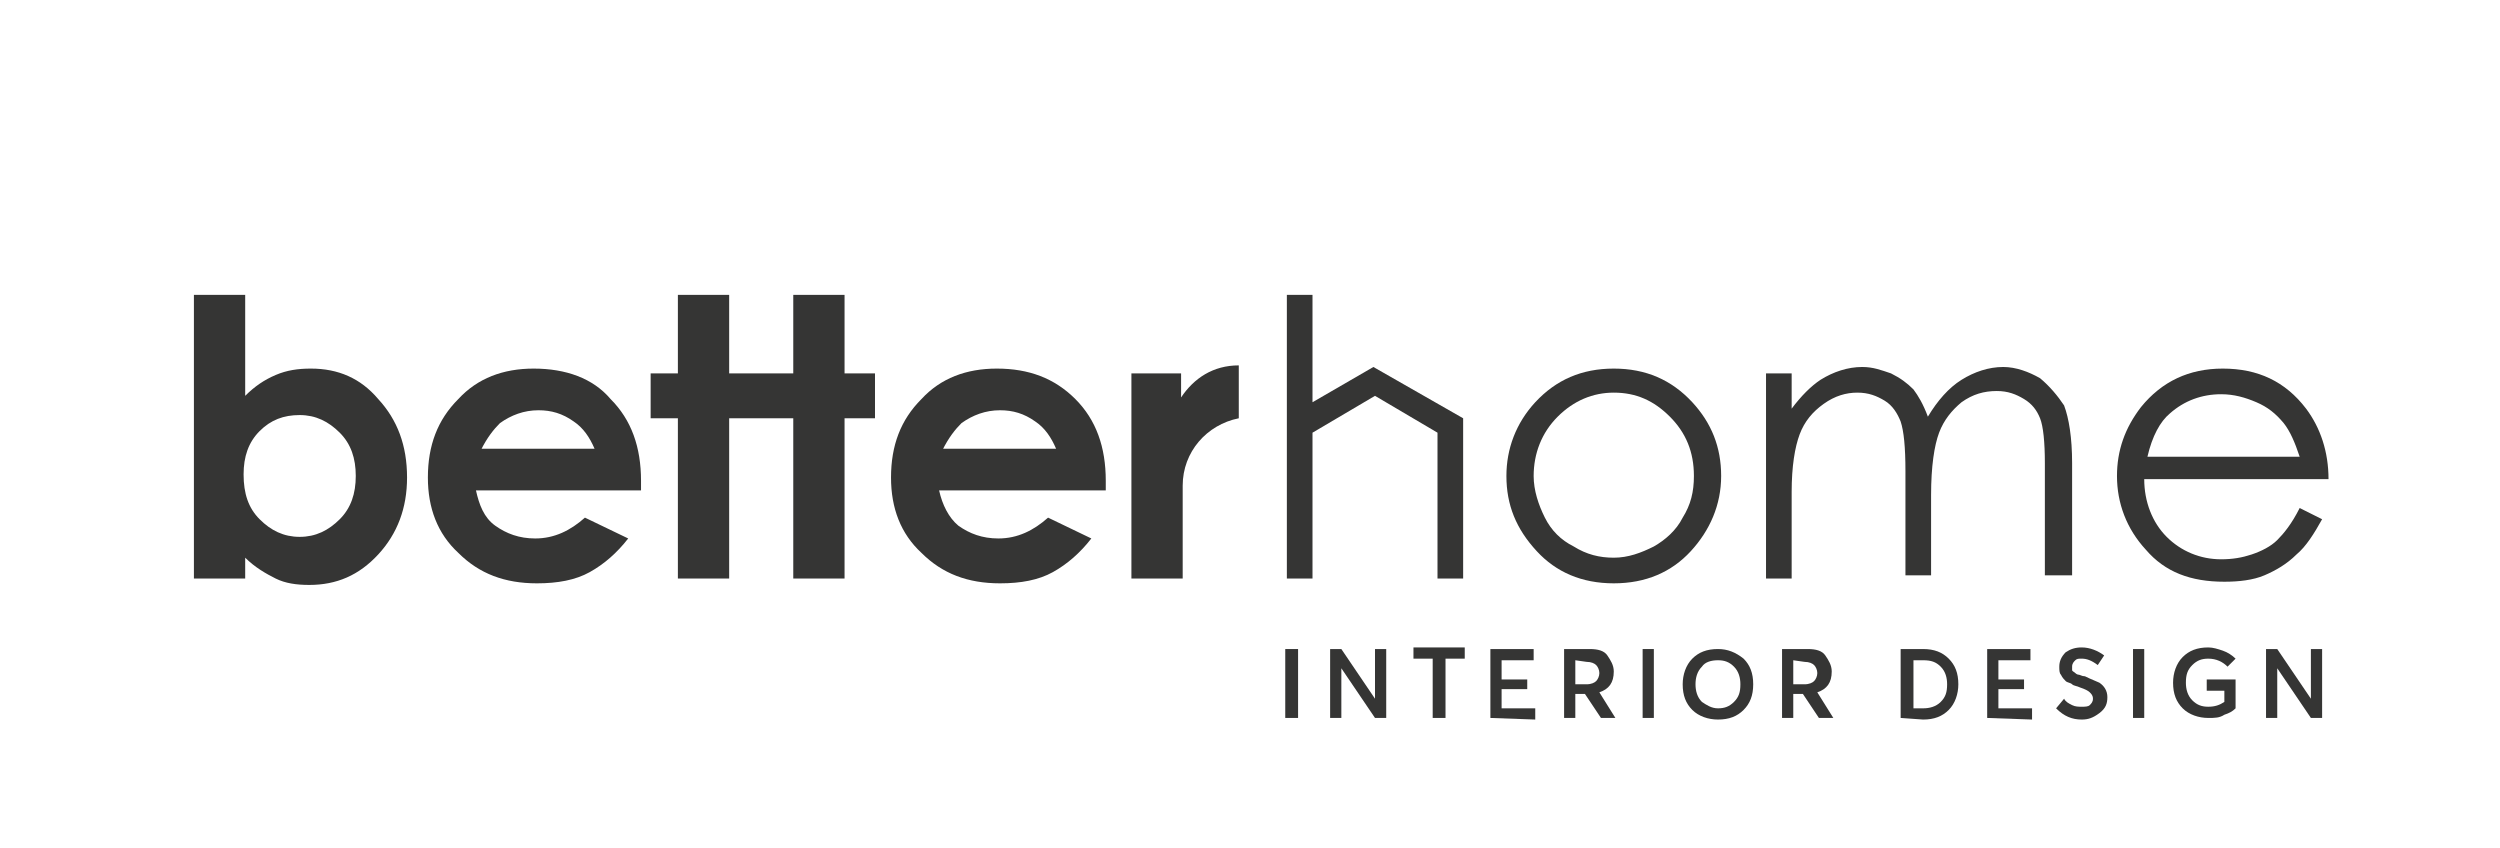
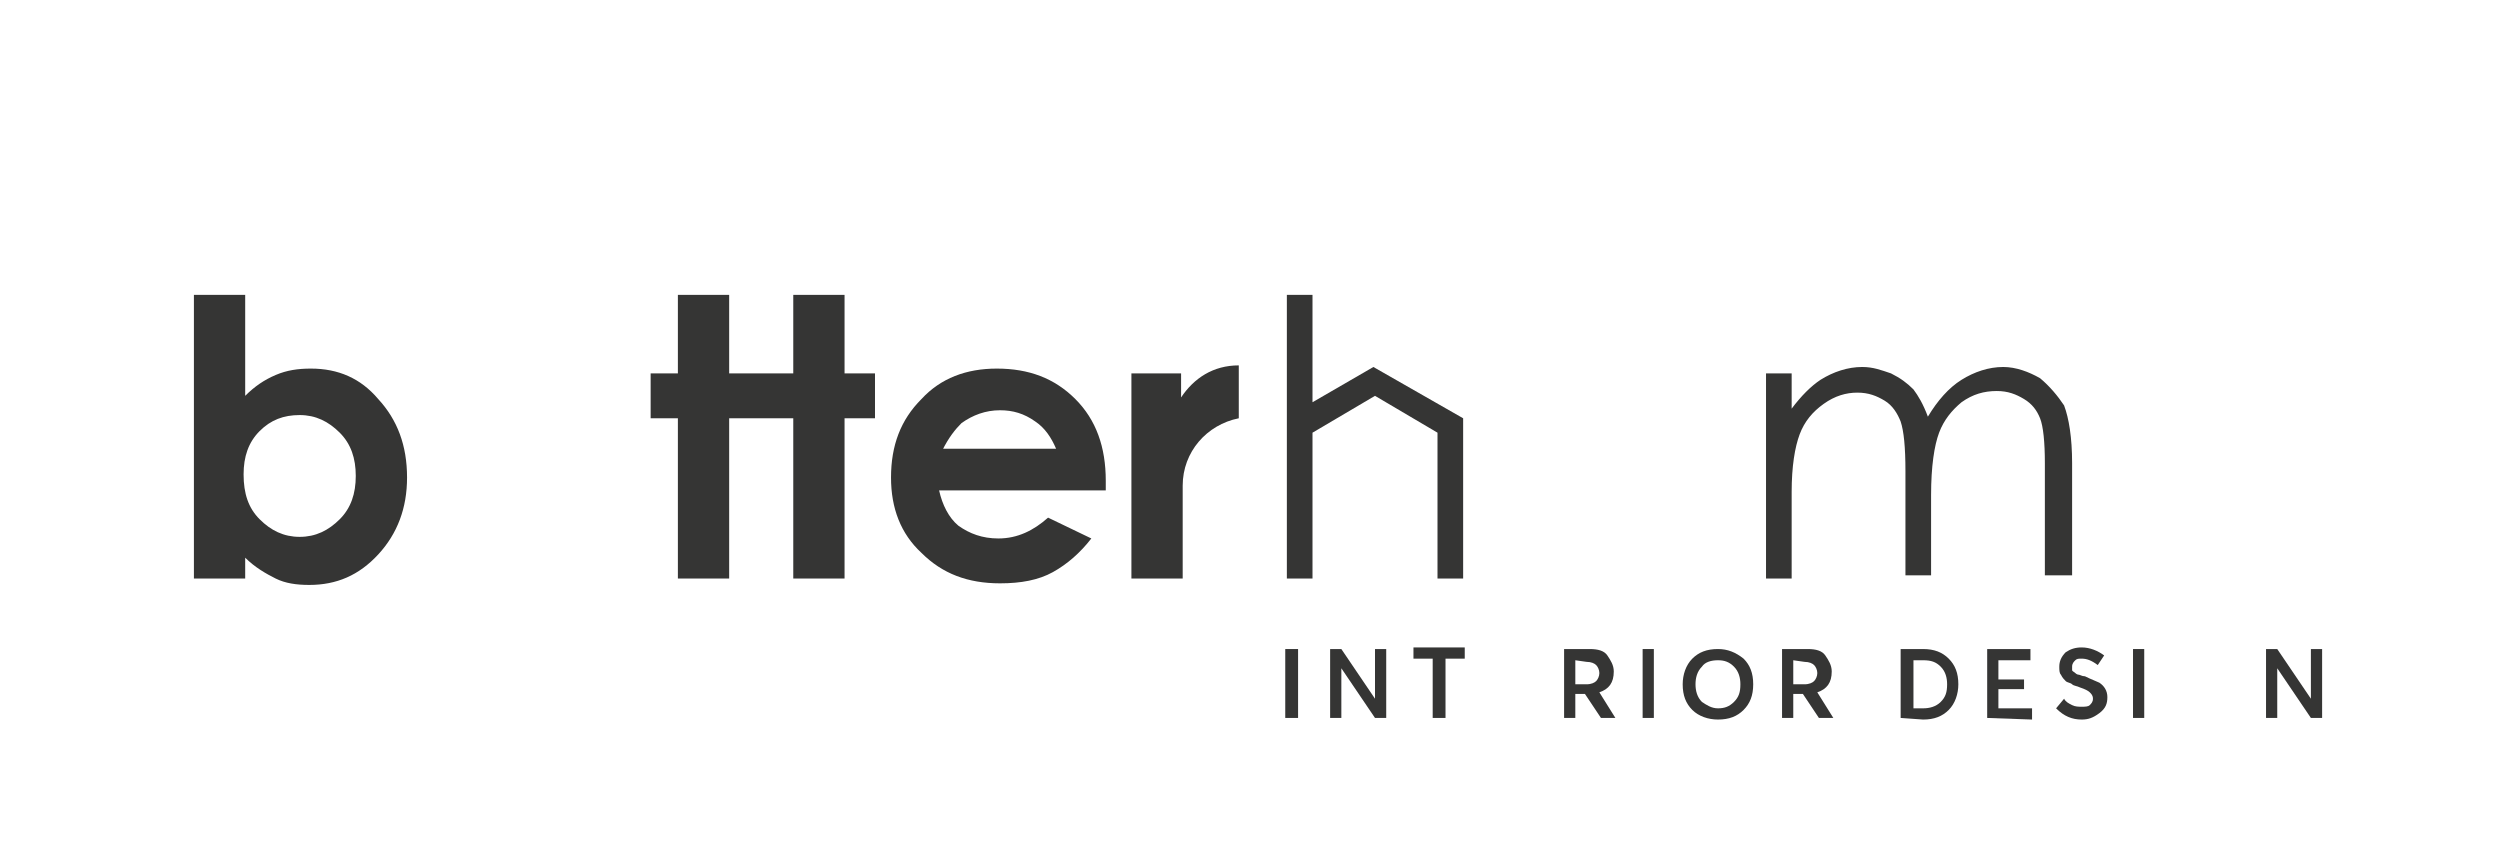
<svg xmlns="http://www.w3.org/2000/svg" id="Layer_1" x="0px" y="0px" viewBox="0 0 156 52.9" style="enable-background:new 0 0 156 52.9;" xml:space="preserve">
  <style type="text/css">	.st0{fill:#353534;}</style>
  <g>
    <g>
      <path class="st0" d="M80.2,44.8v-4.3H81v4.3H80.2z" />
      <path class="st0" d="M85.8,40.5h0.7v4.3h-0.7l-2.1-3.1v3.1H83v-4.3h0.7l2.1,3.1h0L85.8,40.5L85.8,40.5z" />
      <path class="st0" d="M89.4,44.8v-3.7h-1.2v-0.7h3.2v0.7h-1.2v3.7H89.4z" />
-       <path class="st0" d="M93,44.8v-4.3h2.7v0.7h-2v1.2h1.6V43h-1.6v1.2h2.1v0.7L93,44.8L93,44.8z" />
      <path class="st0" d="M100.8,44.8h-0.9l-1-1.5h-0.6v1.5h-0.7v-4.3h1.6c0.5,0,0.9,0.1,1.1,0.4c0.2,0.3,0.4,0.6,0.4,1   c0,0.7-0.3,1.1-0.9,1.3v0L100.8,44.8z M98.3,41.2v1.5H99c0.3,0,0.5-0.1,0.6-0.2c0.1-0.1,0.2-0.3,0.2-0.5c0-0.2-0.1-0.4-0.2-0.5   c-0.1-0.1-0.3-0.2-0.6-0.2L98.3,41.2L98.3,41.2z" />
      <path class="st0" d="M102.5,44.8v-4.3h0.7v4.3H102.5z" />
      <path class="st0" d="M107.2,44.9c-0.6,0-1.2-0.2-1.6-0.6c-0.4-0.4-0.6-0.9-0.6-1.6c0-0.6,0.2-1.2,0.6-1.6c0.4-0.4,0.9-0.6,1.6-0.6   c0.6,0,1.1,0.2,1.6,0.6c0.4,0.4,0.6,0.9,0.6,1.6c0,0.7-0.2,1.2-0.6,1.6C108.4,44.7,107.9,44.9,107.2,44.9z M107.2,44.2   c0.4,0,0.7-0.1,1-0.4c0.3-0.3,0.4-0.6,0.4-1.1c0-0.4-0.1-0.8-0.4-1.1c-0.3-0.3-0.6-0.4-1-0.4c-0.4,0-0.8,0.1-1,0.4   c-0.3,0.3-0.4,0.7-0.4,1.1c0,0.4,0.1,0.8,0.4,1.1C106.5,44,106.8,44.2,107.2,44.2z" />
      <path class="st0" d="M114.4,44.8h-0.9l-1-1.5h-0.6v1.5h-0.7v-4.3h1.6c0.5,0,0.9,0.1,1.1,0.4c0.2,0.3,0.4,0.6,0.4,1   c0,0.7-0.3,1.1-0.9,1.3v0L114.4,44.8z M111.9,41.2v1.5h0.7c0.3,0,0.5-0.1,0.6-0.2c0.1-0.1,0.2-0.3,0.2-0.5c0-0.2-0.1-0.4-0.2-0.5   c-0.1-0.1-0.3-0.2-0.6-0.2L111.9,41.2L111.9,41.2z" />
      <path class="st0" d="M118.6,44.8v-4.3h1.4c0.7,0,1.2,0.2,1.6,0.6c0.4,0.4,0.6,0.9,0.6,1.6c0,0.6-0.2,1.2-0.6,1.6   c-0.4,0.4-0.9,0.6-1.6,0.6L118.6,44.8L118.6,44.8z M119.4,44.2h0.6c0.4,0,0.8-0.1,1.1-0.4s0.4-0.6,0.4-1.1c0-0.4-0.1-0.8-0.4-1.1   c-0.3-0.3-0.6-0.4-1.1-0.4h-0.6V44.2z" />
      <path class="st0" d="M124,44.8v-4.3h2.7v0.7h-2v1.2h1.6V43h-1.6v1.2h2.1v0.7L124,44.8L124,44.8z" />
      <path class="st0" d="M129.9,44.9c-0.6,0-1.1-0.2-1.6-0.7l0.5-0.6c0.1,0.2,0.3,0.3,0.5,0.4c0.2,0.1,0.4,0.1,0.6,0.1   c0.2,0,0.4,0,0.5-0.1c0.1-0.1,0.2-0.2,0.2-0.4c0-0.2-0.1-0.3-0.2-0.4c-0.1-0.1-0.3-0.2-0.6-0.3c-0.2-0.1-0.4-0.1-0.5-0.2   s-0.3-0.1-0.4-0.2c-0.1-0.1-0.2-0.2-0.3-0.4c-0.1-0.1-0.1-0.3-0.1-0.5c0-0.3,0.1-0.6,0.4-0.9c0.3-0.2,0.6-0.3,1-0.3   c0.5,0,1,0.2,1.4,0.5l-0.4,0.6c-0.4-0.3-0.7-0.4-1-0.4c-0.2,0-0.3,0-0.4,0.1c-0.1,0.1-0.2,0.2-0.2,0.4c0,0.1,0,0.1,0,0.2   c0,0.1,0.1,0.1,0.2,0.2s0.2,0.1,0.2,0.1c0.1,0,0.2,0.1,0.4,0.1c0.4,0.2,0.7,0.3,0.9,0.4c0.3,0.2,0.5,0.5,0.5,0.9   c0,0.4-0.1,0.7-0.5,1S130.3,44.9,129.9,44.9z" />
      <path class="st0" d="M133.1,44.8v-4.3h0.7v4.3H133.1z" />
-       <path class="st0" d="M137.8,44.8c-0.6,0-1.2-0.2-1.6-0.6c-0.4-0.4-0.6-0.9-0.6-1.6c0-0.6,0.2-1.2,0.6-1.6c0.4-0.4,0.9-0.6,1.6-0.6   c0.3,0,0.6,0.1,0.9,0.2c0.3,0.1,0.6,0.3,0.8,0.5l-0.5,0.5c-0.3-0.3-0.7-0.5-1.2-0.5c-0.4,0-0.7,0.1-1,0.4s-0.4,0.6-0.4,1.1   c0,0.4,0.1,0.8,0.4,1.1c0.3,0.3,0.6,0.4,1,0.4c0.4,0,0.7-0.1,1-0.3v-0.7h-1.1v-0.7h1.8v1.8c-0.2,0.2-0.4,0.3-0.7,0.4   C138.5,44.8,138.2,44.8,137.8,44.8z" />
      <path class="st0" d="M144.2,40.5h0.7v4.3h-0.7l-2.1-3.1v3.1h-0.7v-4.3h0.7l2.1,3.1h0L144.2,40.5L144.2,40.5z" />
    </g>
    <g>
      <g>
        <path class="st0" d="M19.4,23c-0.8,0-1.5,0.1-2.2,0.4s-1.3,0.7-1.9,1.3v-6.3h-3.2v17.7h3.2v-1.3c0.6,0.6,1.3,1,1.9,1.3    s1.3,0.4,2.1,0.4c1.7,0,3.1-0.6,4.3-1.9c1.2-1.3,1.8-2.9,1.8-4.8c0-2-0.6-3.6-1.8-4.9C22.5,23.6,21.1,23,19.4,23z M21.2,32.4    c-0.7,0.7-1.5,1.1-2.5,1.1c-1,0-1.8-0.4-2.5-1.1c-0.7-0.7-1-1.6-1-2.8c0-1.1,0.3-2,1-2.7c0.7-0.7,1.5-1,2.5-1    c1,0,1.8,0.4,2.5,1.1c0.7,0.7,1,1.6,1,2.7C22.2,30.8,21.9,31.7,21.2,32.4z" />
-         <path class="st0" d="M33.3,23c-1.9,0-3.5,0.6-4.7,1.9c-1.3,1.3-1.9,2.9-1.9,4.9c0,1.9,0.6,3.5,1.9,4.7c1.3,1.3,2.9,1.9,4.9,1.9    c1.3,0,2.4-0.2,3.3-0.7c0.9-0.5,1.7-1.2,2.4-2.1l-2.7-1.3c-0.9,0.8-1.9,1.3-3.1,1.3c-1,0-1.8-0.3-2.5-0.8s-1-1.3-1.2-2.2h10.3    l0-0.6c0-2.1-0.6-3.8-1.9-5.1C37,23.6,35.3,23,33.3,23z M30,28.1c0.4-0.8,0.8-1.3,1.2-1.7c0.7-0.5,1.5-0.8,2.4-0.8    c0.8,0,1.5,0.2,2.2,0.7c0.6,0.4,1,1,1.3,1.7H30z" />
        <path class="st0" d="M62.2,23c-1.9,0-3.5,0.6-4.7,1.9c-1.3,1.3-1.9,2.9-1.9,4.9c0,1.9,0.6,3.5,1.9,4.7c1.3,1.3,2.9,1.9,4.9,1.9    c1.3,0,2.4-0.2,3.3-0.7c0.9-0.5,1.7-1.2,2.4-2.1l-2.7-1.3c-0.9,0.8-1.9,1.3-3.1,1.3c-1,0-1.8-0.3-2.5-0.8c-0.6-0.5-1-1.3-1.2-2.2    H69l0-0.6c0-2.1-0.6-3.8-1.9-5.1C65.8,23.6,64.2,23,62.2,23z M58.8,28.1c0.4-0.8,0.8-1.3,1.2-1.7c0.7-0.5,1.5-0.8,2.4-0.8    c0.8,0,1.5,0.2,2.2,0.7c0.6,0.4,1,1,1.3,1.7H58.8z" />
        <polygon class="st0" points="52.7,18.4 49.5,18.4 49.5,23.3 47.8,23.3 45.5,23.3 45.5,18.4 42.3,18.4 42.3,23.3 40.6,23.3     40.6,26.1 42.3,26.1 42.3,36.1 45.5,36.1 45.5,26.1 47.8,26.1 49.5,26.1 49.5,36.1 52.7,36.1 52.7,26.1 54.6,26.1 54.6,23.3     52.7,23.3    " />
        <path class="st0" d="M73.7,24.8v-1.5h-0.4h-2.7v12.8h3.2v-0.8h0v-5c0-2.1,1.5-3.8,3.5-4.2v-3.3C75.7,22.8,74.5,23.6,73.7,24.8z" />
-         <path class="st0" d="M100.7,23c-2,0-3.6,0.7-4.9,2.1C94.6,26.4,94,28,94,29.7c0,1.8,0.6,3.3,1.9,4.7c1.2,1.3,2.8,2,4.8,2    c2,0,3.6-0.7,4.8-2s1.9-2.9,1.9-4.7c0-1.8-0.6-3.3-1.8-4.6C104.3,23.7,102.7,23,100.7,23z M105,32.3c-0.4,0.8-1.1,1.4-1.8,1.8    c-0.8,0.4-1.6,0.7-2.5,0.7c-0.9,0-1.7-0.2-2.5-0.7c-0.8-0.4-1.4-1-1.8-1.8c-0.4-0.8-0.7-1.7-0.7-2.6c0-1.4,0.5-2.7,1.5-3.7    c1-1,2.2-1.5,3.5-1.5c1.4,0,2.5,0.5,3.5,1.5c1,1,1.5,2.2,1.5,3.7C105.7,30.7,105.5,31.5,105,32.3z" />
        <path class="st0" d="M127.3,23.6c-0.7-0.4-1.5-0.7-2.3-0.7c-0.9,0-1.8,0.3-2.6,0.8c-0.8,0.5-1.5,1.3-2.1,2.3    c-0.3-0.8-0.6-1.3-0.9-1.7c-0.4-0.4-0.8-0.7-1.4-1c-0.6-0.2-1.1-0.4-1.8-0.4c-0.9,0-1.8,0.3-2.6,0.8c-0.6,0.4-1.2,1-1.8,1.8v-2.2    h-1.6v12.8h1.6v-5.4c0-1.6,0.2-2.8,0.5-3.6c0.3-0.8,0.8-1.4,1.5-1.9s1.4-0.7,2.1-0.7c0.7,0,1.2,0.2,1.7,0.5    c0.5,0.3,0.8,0.8,1,1.3c0.2,0.6,0.3,1.6,0.3,3.1v6.5h1.6v-5c0-1.8,0.2-3.1,0.5-3.9c0.3-0.8,0.8-1.4,1.4-1.9    c0.7-0.5,1.4-0.7,2.2-0.7c0.7,0,1.2,0.2,1.7,0.5s0.8,0.7,1,1.2c0.2,0.5,0.3,1.5,0.3,2.8v7h1.7v-7c0-1.6-0.2-2.8-0.5-3.6    C128.4,24.7,127.9,24.1,127.3,23.6z" />
-         <path class="st0" d="M142.1,33.7c-0.4,0.4-1,0.7-1.6,0.9c-0.6,0.2-1.2,0.3-1.9,0.3c-1.3,0-2.5-0.5-3.4-1.4s-1.4-2.2-1.4-3.6h11.5    c0-1.7-0.5-3.2-1.4-4.4c-1.3-1.7-3-2.5-5.2-2.5c-2.1,0-3.8,0.8-5.1,2.4c-1,1.3-1.5,2.7-1.5,4.3c0,1.7,0.6,3.3,1.8,4.6    c1.2,1.4,2.8,2,4.9,2c0.9,0,1.8-0.1,2.5-0.4c0.7-0.3,1.4-0.7,2-1.3c0.6-0.5,1.1-1.3,1.6-2.2l-1.4-0.7    C143,32.7,142.5,33.3,142.1,33.7z M135.4,25.8c0.9-0.8,2-1.2,3.2-1.2c0.8,0,1.5,0.2,2.2,0.5c0.7,0.3,1.2,0.7,1.7,1.3    c0.4,0.5,0.7,1.2,1,2.1h-9.5C134.3,27.2,134.8,26.3,135.4,25.8z" />
        <path class="st0" d="M81.9,25.1v-5.7v-1h-1.6v17.7h1.6v-4.7c0-0.1,0-0.2,0-0.4h0v-4l3.9-2.3l3.9,2.3v9.1h1.6v-4h0v-6l-5.6-3.2    L81.9,25.1z" />
      </g>
    </g>
  </g>
</svg>